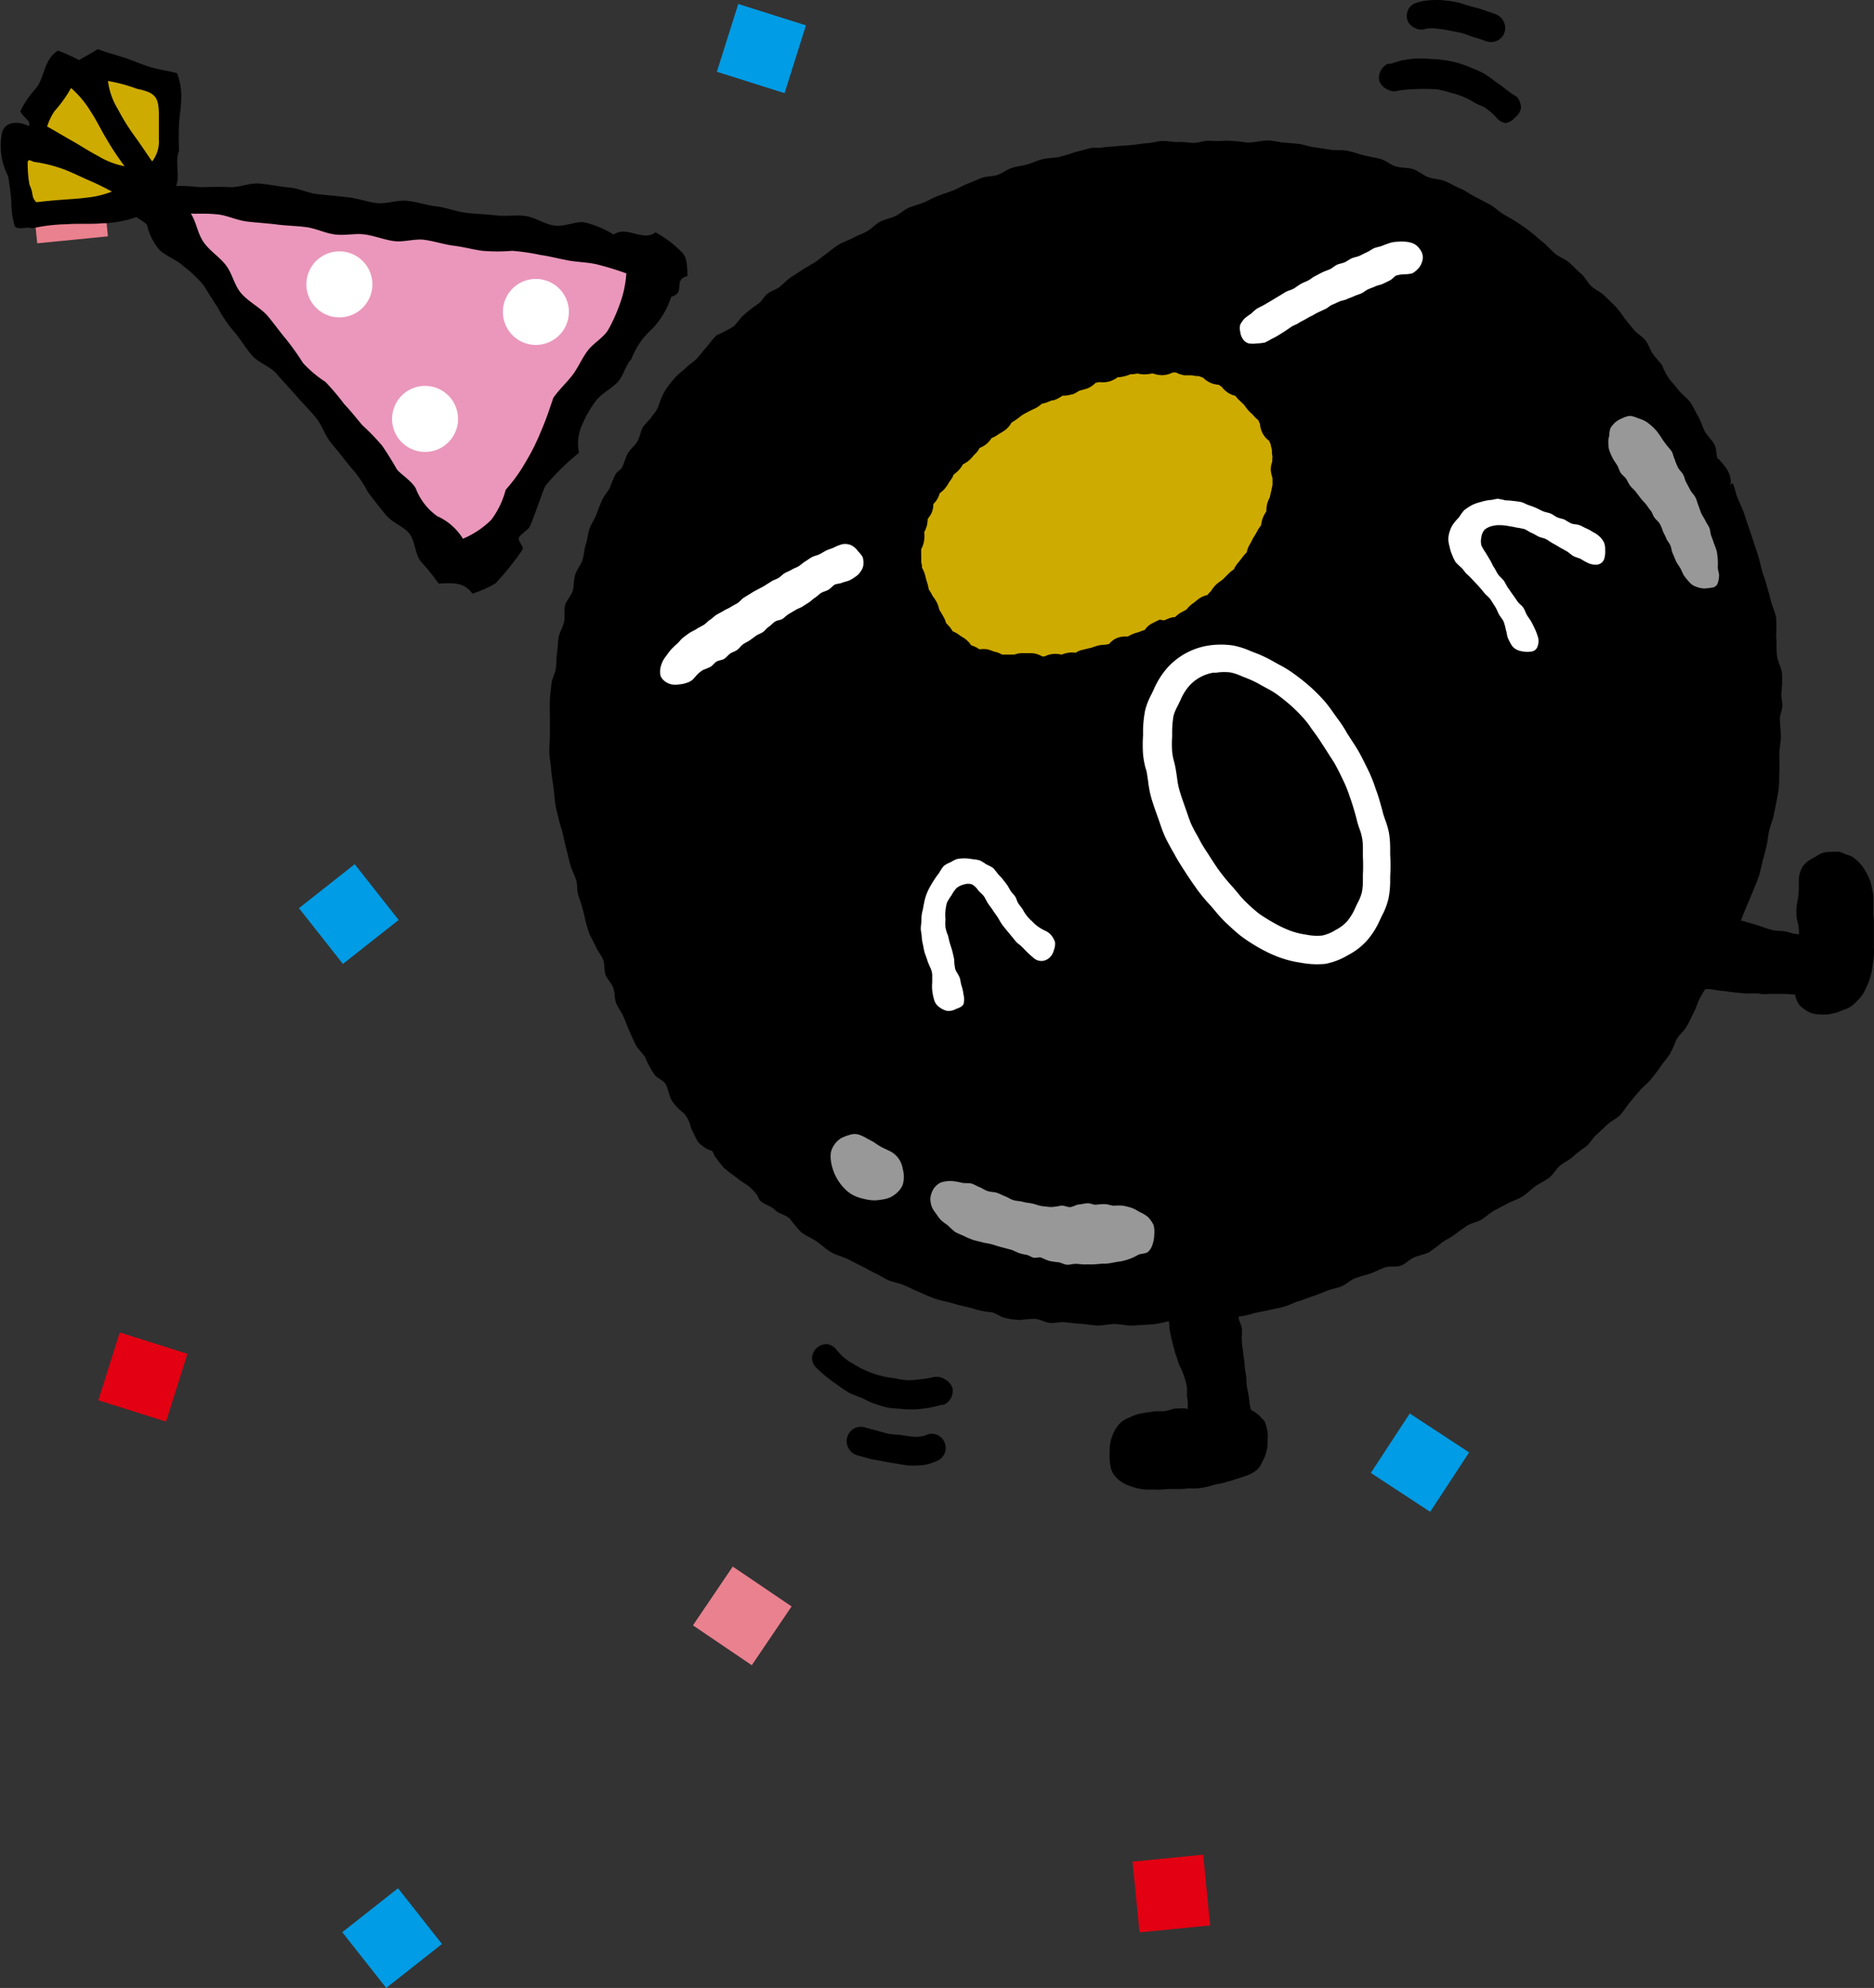
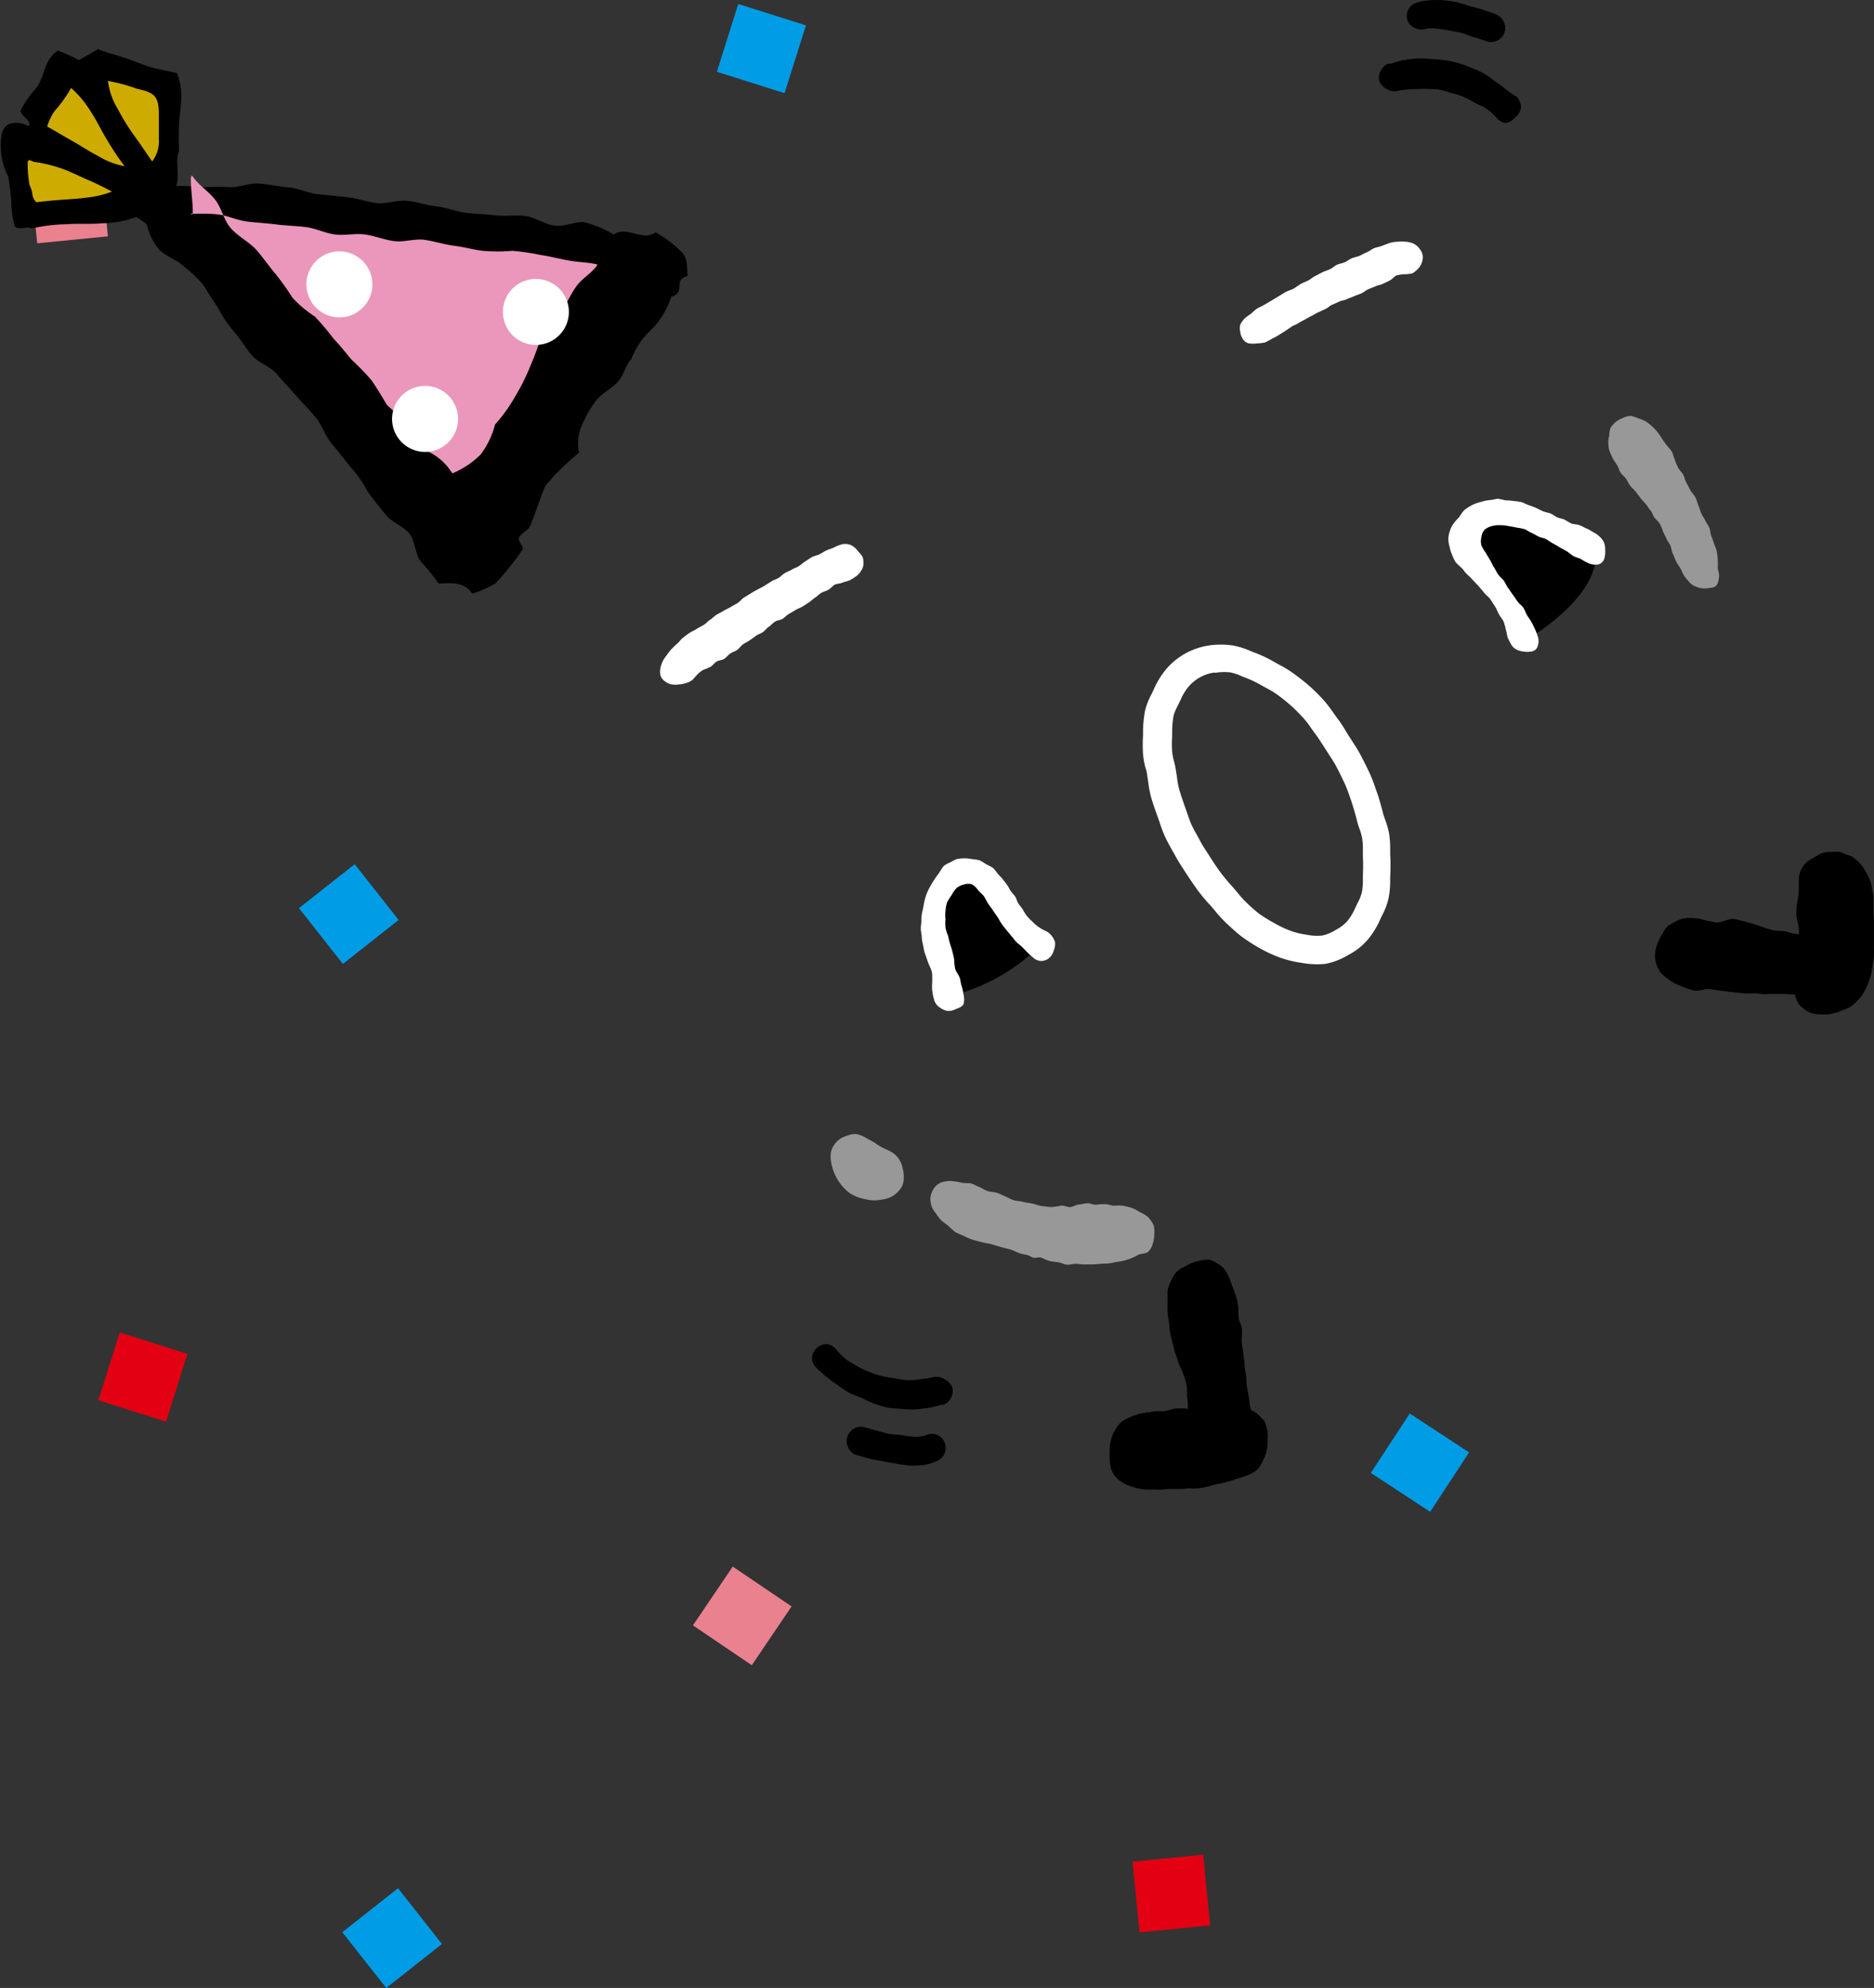
<svg xmlns="http://www.w3.org/2000/svg" width="93.383" height="99.022" viewBox="0 0 93.383 99.022">
  <rect x="0" y="0" width="93.383" height="99.022" fill="#333333" stroke="none" />
  <g id="Group_161" data-name="Group 161" transform="translate(-203.217 -961.98)">
    <rect id="Rectangle_32" data-name="Rectangle 32" width="3.541" height="3.537" transform="translate(208.118 1031.728) rotate(-72.49)" fill="#e20012" />
    <rect id="Rectangle_33" data-name="Rectangle 33" width="3.541" height="3.537" transform="matrix(0.548, -0.836, 0.836, 0.548, 271.526, 1035.347)" fill="#009ce5" />
    <rect id="Rectangle_34" data-name="Rectangle 34" width="3.537" height="3.541" transform="matrix(0.995, -0.098, 0.098, 0.995, 259.653, 1054.71)" fill="#e20012" />
    <rect id="Rectangle_35" data-name="Rectangle 35" width="3.541" height="3.537" transform="matrix(0.995, -0.098, 0.098, 0.995, 204.724, 970.58)" fill="#ea818f" />
    <rect id="Rectangle_36" data-name="Rectangle 36" width="3.537" height="3.541" transform="translate(237.747 1042.94) rotate(-55.89)" fill="#ea818f" />
    <rect id="Rectangle_37" data-name="Rectangle 37" width="3.537" height="3.537" transform="translate(220.273 1058.224) rotate(-38.25)" fill="#009ce5" />
    <rect id="Rectangle_38" data-name="Rectangle 38" width="3.537" height="3.537" transform="translate(218.114 1007.216) rotate(-38.25)" fill="#009ce5" />
    <rect id="Rectangle_40" data-name="Rectangle 40" width="3.541" height="3.537" transform="translate(238.939 965.556) rotate(-72.49)" fill="#009ce5" />
    <path id="Path_307" data-name="Path 307" d="M295.925,1107.559h-.113a6.366,6.366,0,0,1-.662.155c-.235.028-.47.066-.676.07a4.829,4.829,0,0,1-.686-.028,6.189,6.189,0,0,1-.676-.066,6.454,6.454,0,0,1-.658-.2c-.225-.07-.418-.2-.62-.282s-.432-.16-.625-.258a6.353,6.353,0,0,1-.559-.38,5.467,5.467,0,0,1-.545-.4,6.56,6.56,0,0,1-.5-.442.694.694,0,0,1-.23-.47.723.723,0,0,1,.723-.724h.024a.719.719,0,0,1,.47.277,2.713,2.713,0,0,0,.47.47c.15.113.348.225.559.352a4.951,4.951,0,0,0,1.231.489,5.244,5.244,0,0,0,.643.113,4.711,4.711,0,0,0,.653.1,4.609,4.609,0,0,0,.653-.056,4.049,4.049,0,0,0,.648-.108.759.759,0,0,1,.554.122.743.743,0,0,1,.371.437A.757.757,0,0,1,295.925,1107.559Z" transform="translate(-45.693 -75.602)" />
    <path id="Path_308" data-name="Path 308" d="M297.541,1115a2.3,2.3,0,0,1-.653.2,4.536,4.536,0,0,1-.676.028,5.207,5.207,0,0,1-.676-.1c-.207-.028-.47-.07-.662-.113s-.47-.075-.672-.127l-.653-.183a.719.719,0,0,1-.413-.362.713.713,0,0,1,.855-1.01c.174.056.376.1.587.16s.39.117.592.155.418.033.611.061a5.65,5.65,0,0,0,.611.08,1.587,1.587,0,0,0,.606-.071.681.681,0,0,1,.913.306c.009.02.018.04.026.06a.7.7,0,0,1-.374.909l-.016.007Z" transform="translate(-47.647 -80.247)" />
    <path id="Path_309" data-name="Path 309" d="M349.971,968.443h.127c.225-.056.437-.15.658-.183s.47-.071.676-.08a6.608,6.608,0,0,1,.681.028,6.237,6.237,0,0,1,.681.056,6.492,6.492,0,0,1,.672.141,5.745,5.745,0,0,1,.643.235,5.52,5.52,0,0,1,.625.277,4.936,4.936,0,0,1,.564.395,6.15,6.15,0,0,1,.545.4,5.612,5.612,0,0,0,.559.385.851.851,0,0,1,.2.554.763.763,0,0,1-.3.47.746.746,0,0,1-.47.277.77.77,0,0,1-.47-.291,3.053,3.053,0,0,0-.5-.437c-.15-.117-.38-.169-.592-.3a4.592,4.592,0,0,0-.587-.3,5.012,5.012,0,0,0-.625-.193,5.182,5.182,0,0,0-.634-.16,10.16,10.16,0,0,0-1.31,0,4.609,4.609,0,0,0-.658.075.69.69,0,0,1-.531-.08.747.747,0,0,1-.385-.418A.775.775,0,0,1,349.971,968.443Z" transform="translate(-77.593 -3.288)" />
    <path id="Path_310" data-name="Path 310" d="M352.961,962.116a2.425,2.425,0,0,1,.662-.122,4.119,4.119,0,0,1,.681,0c.221.023.47.056.672.1s.441.136.653.193.47.122.653.188c.3.1.526.178.639.225a.711.711,0,0,1,.385.38.691.691,0,0,1-.325.921l-.042.018a.719.719,0,0,1-.55,0c-.174-.07-.376-.122-.582-.188s-.38-.146-.578-.2-.409-.084-.6-.122a4.475,4.475,0,0,0-.606-.094,1.66,1.66,0,0,0-.606,0,.681.681,0,0,1-.535-.038.7.7,0,0,1-.385-.395.743.743,0,0,1,.056-.55A.685.685,0,0,1,352.961,962.116Z" transform="translate(-79.15)" />
-     <path id="Path_311" data-name="Path 311" d="M321.019,995.389c-.094-.235-.2-.47-.3-.7s-.132-.5-.24-.728c0-.033-.07,0-.122.038s.028-.094.023-.117a1.322,1.322,0,0,0-.2-.639,4.238,4.238,0,0,0-.409-.507h-.047c-.08-.211-.061-.47-.141-.672s-.366-.47-.493-.69-.2-.526-.338-.756-.244-.5-.409-.723-.409-.385-.578-.6-.315-.371-.47-.573a2.805,2.805,0,0,1-.338-.653c-.15-.2-.333-.376-.47-.578s-.211-.47-.371-.672-.4-.319-.564-.512-.319-.39-.47-.578a5.478,5.478,0,0,0-.47-.615c-.193-.183-.366-.352-.545-.526s-.432-.277-.62-.441-.329-.47-.531-.639-.39-.38-.6-.564-.493-.263-.7-.441-.385-.39-.6-.564-.418-.362-.634-.531-.446-.319-.667-.47-.47-.268-.709-.423-.427-.348-.662-.47-.47-.249-.728-.38-.47-.3-.714-.4-.512-.263-.77-.371-.573-.1-.836-.2-.493-.315-.761-.4-.578-.052-.85-.132-.507-.305-.78-.376-.559-.113-.831-.183-.554-.169-.827-.225-.578,0-.855-.056l-.845-.127c-.244-.038-.47-.131-.733-.16s-.493-.042-.742-.066-.493-.089-.742-.1c-.366,0-.737.117-1.1.1a7.013,7.013,0,0,0-.982-.089,6.426,6.426,0,0,1-.9,0c-.249,0-.5.113-.742.108s-.47-.056-.737-.042-.54-.061-.808-.052-.526.094-.794.113-.531.066-.8.094-.535.023-.8.066a5.2,5.2,0,0,0-.723.07,3.967,3.967,0,0,0-.409,0c-.286.061-.564.146-.85.216a8.126,8.126,0,0,1-.831.249c-.254.038-.521.042-.784.1s-.47.183-.747.258-.521.094-.77.174-.47.258-.714.348-.545.056-.789.15l-.733.3c-.249.1-.47.24-.714.333s-.5.178-.742.268-.47.23-.709.329-.5.155-.737.258-.432.3-.667.413-.5.15-.737.268-.413.329-.643.47-.47.207-.7.333-.47.2-.709.329a7.047,7.047,0,0,0-.643.47c-.221.155-.376.3-.573.427s-.413.235-.615.371-.4.254-.6.39-.357.319-.55.47-.413.193-.592.329-.277.371-.47.512a6.161,6.161,0,0,0-.859.686,5.606,5.606,0,0,1-.366.441,9.32,9.32,0,0,1-.869.451,5.337,5.337,0,0,0-.47.568c-.174.169-.305.371-.47.554s-.39.305-.554.47-.395.319-.573.521a6.732,6.732,0,0,0-.47.611,3.077,3.077,0,0,0-.315.714,1.551,1.551,0,0,1-.343.568c-.122.221-.352.366-.47.578s-.146.5-.277.709-.352.371-.47.587-.174.47-.282.69c-.075.127-.216.2-.31.31a5.782,5.782,0,0,0-.3.709c-.122.216-.3.409-.4.639s-.193.47-.277.7-.263.47-.343.719-.1.526-.183.775-.08.531-.169.78-.277.47-.357.719-.047.545-.122.8-.315.47-.38.719,0,.549-.047.808-.216.493-.268.751-.042.531-.085.794-.028.531-.061.794-.2.512-.221.775-.066.531-.075.8,0,.582,0,.869v.878c0,.291-.038.582-.028.874s.075.578.094.869.075.578.113.864.052.582.1.869.117.507.174.761.15.47.207.747.113.507.178.756.117.5.188.751.207.47.282.728.033.531.113.78a9.615,9.615,0,0,1,.286.939,6.375,6.375,0,0,0,.254.939c.1.225.225.437.324.658s.272.418.366.643.038.5.117.737.3.432.39.672.052.526.146.766.268.442.366.672.183.47.291.709.2.47.319.7.338.395.47.615a4.125,4.125,0,0,0,.5.907c.15.155.371.225.5.4s.174.573.315.831a2.511,2.511,0,0,0,.606.639,1.638,1.638,0,0,1,.362.747c.122.23.216.47.348.69a1.609,1.609,0,0,0,.62.423c.1-.023.155.155.193.254a7.613,7.613,0,0,0,.47.606,7.172,7.172,0,0,0,.606.47c.2.164.413.3.625.441a2.442,2.442,0,0,1,.39.4c.089.094.1.23.188.324.188.207.559.268.747.47s.531.23.742.442a7.519,7.519,0,0,0,.559.667c.235.183.531.291.784.47s.47.39.728.535.568.216.836.348l.667.338c.225.108.441.244.667.347s.437.249.667.352.47.127.719.225.47.221.686.31.587.268.892.376.629.155.939.249.606.155.911.23a4.354,4.354,0,0,0,.906.2c.268,0,.47.221.737.282a3.564,3.564,0,0,0,.789.108,6.021,6.021,0,0,1,.733-.056c.263.028.47.169.714.2s.5-.052.737-.033.549.066.827.08.549.08.831.085.55-.071.827-.075.662.1.991.075.658-.042.986-.061a6.642,6.642,0,0,0,.737-.155,7.15,7.15,0,0,1,.728-.113,3.727,3.727,0,0,1,.639.061,3.18,3.18,0,0,0,.629-.066c.249-.028.5-.08.751-.113a6.028,6.028,0,0,1,.77,0,3.935,3.935,0,0,0,.751-.169c.249-.052.5-.1.742-.155s.5-.1.751-.169.47-.2.719-.272.47-.169.723-.254.47-.174.714-.272.5-.122.728-.225.427-.315.672-.4.5-.146.747-.23.47-.216.714-.3.549,0,.794-.089.432-.315.667-.413.507-.141.737-.258a5.91,5.91,0,0,0,.629-.47c.216-.151.47-.268.653-.409s.418-.31.629-.446.5-.169.714-.305.4-.319.634-.446.441-.235.681-.362.507-.2.728-.343.413-.348.629-.5.47-.263.686-.427.338-.423.545-.6.47-.277.667-.47a5.912,5.912,0,0,1,.611-.47c.2-.15.333-.418.521-.587s.385-.357.573-.535.47-.286.634-.47.31-.427.47-.62.333-.4.507-.6.39-.352.55-.554.324-.4.47-.62.319-.409.47-.629a7.2,7.2,0,0,0,.324-.719c.132-.249.376-.418.512-.658s.24-.47.371-.733.193-.517.329-.756.291-.47.423-.7.272-.47.4-.719.244-.47.371-.733.244-.47.362-.737.263-.47.376-.728.2-.512.305-.761.235-.54.343-.817.235-.545.324-.822.136-.578.216-.864c.061-.211.117-.432.164-.643s.07-.442.108-.662a5.813,5.813,0,0,1,.193-.634c.061-.211.117-.531.169-.784s.1-.521.132-.784.023-.526.033-.8,0-.592,0-.888.075-.592.075-.888-.047-.6-.047-.888c0-.211.122-.427.122-.639s-.066-.423-.047-.629a6.468,6.468,0,0,0,.033-.939c-.024-.315-.211-.611-.254-.939s0-.62-.042-.939a9.237,9.237,0,0,0,0-.939c-.056-.305-.211-.6-.277-.9s-.136-.47-.2-.733-.164-.47-.23-.723-.117-.5-.193-.737-.15-.47-.235-.723-.155-.47-.24-.714S321.094,995.624,321.019,995.389Z" transform="translate(-30.911 -7.891)" />
    <path id="Path_312" data-name="Path 312" d="M294.258,1083.079l-.362-.174a3.486,3.486,0,0,1-.376-.239c-.127-.075-.263-.141-.39-.216a2.066,2.066,0,0,0-.409-.183.767.767,0,0,0-.437.023,2.088,2.088,0,0,0-.413.16,1.112,1.112,0,0,0-.324.3,1.1,1.1,0,0,0-.188.4,1.517,1.517,0,0,0,0,.437,2.419,2.419,0,0,0,.1.427,2.454,2.454,0,0,0,.733,1.094,1.622,1.622,0,0,0,.376.23,2.012,2.012,0,0,0,.413.132,2.3,2.3,0,0,0,.437.075,1.661,1.661,0,0,0,.432-.028,1.76,1.76,0,0,0,.427-.1,1.334,1.334,0,0,0,.366-.24,1.167,1.167,0,0,0,.272-.352,1.1,1.1,0,0,0,.075-.423,1.307,1.307,0,0,0-.056-.432,1.176,1.176,0,0,0-.676-.892Z" transform="translate(-46.736 -63.779)" fill="#989899" fill-rule="evenodd" />
    <path id="Path_313" data-name="Path 313" d="M306.971,1088.347c-.146-.028-.291-.037-.441-.08s-.3-.033-.47-.084-.268-.132-.4-.183-.272-.127-.413-.178-.305-.038-.47-.089-.263-.141-.4-.193-.272-.141-.413-.183-.338,0-.507-.047a3.261,3.261,0,0,0-.5-.08,1.6,1.6,0,0,0-.507.07.854.854,0,0,0-.38.329,1.1,1.1,0,0,0-.155.47,1.263,1.263,0,0,0,.07.409,1.335,1.335,0,0,0,.216.347,2.059,2.059,0,0,0,.249.329,3.317,3.317,0,0,0,.329.249,4.661,4.661,0,0,0,.362.329c.136.08.291.136.432.2a3.728,3.728,0,0,0,.47.2c.178.056.305.075.47.122s.319.056.47.1.31.1.47.141l.47.122c.15.047.3.132.441.183a3.189,3.189,0,0,0,.362.08c.127.033.221.117.338.141s.277-.047.39,0a3.609,3.609,0,0,0,.4.164,4.267,4.267,0,0,0,.437.061c.146.023.282.108.423.122s.3-.047.47-.042.291.033.432.028.3,0,.441,0l.432-.038a2.187,2.187,0,0,0,.47-.038c.178-.038.3-.056.47-.08a3.323,3.323,0,0,0,.441-.127,2.838,2.838,0,0,0,.413-.2c.146-.061.338-.047.47-.131a.828.828,0,0,0,.24-.4,1.539,1.539,0,0,0,.08-.47,1.318,1.318,0,0,0-.033-.47,1.487,1.487,0,0,0-.282-.409,1.877,1.877,0,0,0-.427-.254,1.972,1.972,0,0,0-.385-.2,4.18,4.18,0,0,0-.432-.108,2.7,2.7,0,0,0-.437,0c-.15,0-.291-.07-.437-.075a2.32,2.32,0,0,0-.442.024c-.146.023-.3-.075-.441-.071s-.3.052-.437.061-.3.122-.432.131-.31-.085-.446-.075a4.158,4.158,0,0,1-.47.071c-.164,0-.31-.028-.47-.042S307.126,1088.376,306.971,1088.347Z" transform="translate(-52.338 -66.423)" fill="#989899" fill-rule="evenodd" />
    <path id="Path_314" data-name="Path 314" d="M379.006,1014.643a2.279,2.279,0,0,1-.4.042,1.178,1.178,0,0,1-.395-.094.764.764,0,0,1-.329-.225,3.825,3.825,0,0,1-.258-.319c-.07-.108-.113-.244-.183-.366s-.155-.225-.216-.352-.1-.254-.16-.376-.066-.272-.117-.4-.16-.235-.207-.357-.127-.254-.174-.371a1.948,1.948,0,0,0-.155-.366c-.061-.108-.178-.188-.263-.305s-.1-.244-.193-.352-.15-.216-.24-.324-.183-.193-.263-.3-.16-.211-.24-.315-.193-.188-.277-.3-.127-.235-.2-.343-.2-.188-.272-.3-.1-.254-.169-.366-.155-.225-.216-.338a3.225,3.225,0,0,1-.164-.366,1.075,1.075,0,0,1-.061-.385.933.933,0,0,1,.042-.38,1.322,1.322,0,0,1,.061-.39,1.4,1.4,0,0,1,.258-.3,1.217,1.217,0,0,1,.343-.193.992.992,0,0,1,.4-.113,1.445,1.445,0,0,1,.385.122,1.594,1.594,0,0,1,.366.15,2.135,2.135,0,0,1,.315.244,2.361,2.361,0,0,1,.277.291c.08.106.156.216.225.329s.15.207.23.324a3.284,3.284,0,0,1,.258.315c.066.127.08.254.141.38a3.46,3.46,0,0,0,.164.409c.066.132.188.23.258.352s.089.287.164.409l.2.38c.07.127.188.226.254.362s.094.268.15.409.089.268.141.385.146.235.2.357.146.235.2.357.042.272.094.4.094.249.136.38a3.667,3.667,0,0,1,.136.38,3.721,3.721,0,0,1,.052.409,3.859,3.859,0,0,1,0,.4c0,.132.066.272.066.4a1.328,1.328,0,0,1-.07.395A.33.33,0,0,1,379.006,1014.643Z" transform="translate(-90.49 -23.393)" fill="#989899" />
-     <path id="Path_315" data-name="Path 315" d="M313.033,1013.832l.085-.033.178-.075a1.213,1.213,0,0,1,.3-.061,1.441,1.441,0,0,1,.258-.207l.188-.1.117-.066a1.552,1.552,0,0,1,.31-.3,1.166,1.166,0,0,0,.141-.108l.16-.127a1.2,1.2,0,0,1,.432-.188,1.383,1.383,0,0,1,.178-.193,1.645,1.645,0,0,1,.272-.343,2.84,2.84,0,0,1,.24-.183.4.4,0,0,0,.07-.052l.263-.263a1.908,1.908,0,0,1,.258-.221l.056-.042v-.028a1.81,1.81,0,0,1,.183-.272c.094-.117.164-.2.23-.291a2.487,2.487,0,0,1,.211-.24h0a1.151,1.151,0,0,1,.155-.4l.089-.164c.028-.056.052-.108.085-.164l.1-.16c.028-.052.061-.1.089-.16a1.93,1.93,0,0,1,.2-.3v-.023a1.407,1.407,0,0,1,.085-.348,1.344,1.344,0,0,1,.174-.315,1.534,1.534,0,0,1,.038-.376,1.571,1.571,0,0,1,.141-.343v-.038l.042-.16c0-.052.028-.1.033-.155a1.819,1.819,0,0,1,.052-.235v-.1a1.228,1.228,0,0,0,0-.132,1.157,1.157,0,0,1,0-.127,1.643,1.643,0,0,1-.085-.409,1.12,1.12,0,0,1,.075-.413,1.17,1.17,0,0,1,.009-.24,1.614,1.614,0,0,1-.028-.211.9.9,0,0,0,0-.113,1.22,1.22,0,0,0-.042-.174.792.792,0,0,0-.028-.141.384.384,0,0,0-.047-.085.085.085,0,0,0-.038-.08,1.1,1.1,0,0,1-.31-.362,1.235,1.235,0,0,1-.132-.47c-.028-.056-.052-.117-.08-.183h0a1.694,1.694,0,0,1-.263-.258.464.464,0,0,0-.07-.066c-.056-.056-.122-.113-.174-.174a2.079,2.079,0,0,1-.155-.2l-.056-.075-.249-.235a1.626,1.626,0,0,1-.178-.207,1.072,1.072,0,0,1-.39-.169,1.536,1.536,0,0,1-.263-.24v-.023l-.117-.075-.056-.042a1.19,1.19,0,0,1-.418-.1,1.252,1.252,0,0,1-.366-.254l-.216-.08h-.122l-.23-.038h-.362a1.348,1.348,0,0,1-.418-.141h-.164a1.225,1.225,0,0,1-.512.136,1.456,1.456,0,0,1-.47-.085h-.052a2.118,2.118,0,0,1-.249.037,1.351,1.351,0,0,1-.47-.037h0l-.23.037h-.122a1.8,1.8,0,0,1-.329.108l-.2.038h-.1a1.522,1.522,0,0,1-.357.193l-.075.023a1.331,1.331,0,0,1-.493.028l-.15.033h-.028a1.2,1.2,0,0,1-.437.291h0l-.268.08a.388.388,0,0,0-.108.028l-.07.038a1.557,1.557,0,0,1-.277.146h-.052a1.35,1.35,0,0,1-.437.061,2.215,2.215,0,0,1-.263.155c-.066.033-.136.056-.2.08h-.07l-.1.038a1.562,1.562,0,0,1-.362.122h-.028l-.028.023a1.866,1.866,0,0,1-.272.193l-.249.117-.094.047-.188.1-.155.089-.1.075c-.066.052-.136.108-.207.155l-.235.155a1.163,1.163,0,0,1-.333.38,2.318,2.318,0,0,1-.225.141l-.1.061a1.229,1.229,0,0,1-.329.178,1.15,1.15,0,0,1-.268.305,1.077,1.077,0,0,1-.329.188,1.1,1.1,0,0,1-.24.315.678.678,0,0,0-.08.089c-.056.066-.113.127-.174.188a1.328,1.328,0,0,1-.338.225,1.459,1.459,0,0,1-.207.291c-.066.07-.146.136-.221.2a.215.215,0,0,0-.061.052v.042a1.436,1.436,0,0,1-.169.263.548.548,0,0,0-.061.1,1.874,1.874,0,0,1-.136.2,1.132,1.132,0,0,1-.3.287,1.42,1.42,0,0,1-.108.272,1.349,1.349,0,0,1-.211.272,1.209,1.209,0,0,1-.07.4,1.373,1.373,0,0,1-.211.338,1.783,1.783,0,0,1-.042.338,1.718,1.718,0,0,1-.132.324,1.622,1.622,0,0,1,0,.376,1.326,1.326,0,0,1-.15.47,2.369,2.369,0,0,0,0,.258v.38a1.682,1.682,0,0,0,.038.174v.117a1.461,1.461,0,0,1,.164.4,3.3,3.3,0,0,0,.1.352,1.814,1.814,0,0,1,.056.239.593.593,0,0,0,.038.122h0a1.968,1.968,0,0,1,.178.305h0l.033.038a2.138,2.138,0,0,1,.174.277,1.584,1.584,0,0,1,.117.348h0q.066.113.127.211l.047.085a1.628,1.628,0,0,1,.155.329v.023c0,.023.047.056.07.085s.089.094.127.141.1.141.15.216a1.127,1.127,0,0,1,.348.2l.089.056c.056.038.122.07.174.113a1.14,1.14,0,0,1,.3.319h0l.188.07a2.13,2.13,0,0,1,.235.136,1.16,1.16,0,0,1,.395,0,1.659,1.659,0,0,1,.258.085l.075.028a1.151,1.151,0,0,1,.39.146h.305a.149.149,0,0,0,.061,0h.254a1.129,1.129,0,0,1,.47-.07h.4a1.186,1.186,0,0,1,.517.164h.113a1.138,1.138,0,0,1,.47-.127,1.22,1.22,0,0,1,.376.038,1.393,1.393,0,0,1,.333-.094,1.07,1.07,0,0,1,.371,0,1.04,1.04,0,0,1,.24-.122l.254-.061.211-.052a.685.685,0,0,0,.183-.056l.178-.056a1.445,1.445,0,0,1,.409-.052h0a1.777,1.777,0,0,1,.193-.038.965.965,0,0,1,.423-.31h0a1.157,1.157,0,0,1,.5-.061c.08-.042.164-.089.244-.122a2.233,2.233,0,0,1,.268-.089l.085-.028a2.108,2.108,0,0,1,.254-.089,1,1,0,0,1,.395-.343l.075-.038.268-.132A1.41,1.41,0,0,1,313.033,1013.832Z" transform="translate(-51.819 -20.948)" fill="#ceab00" />
    <path id="Path_316" data-name="Path 316" d="M274.553,1026.591a1.381,1.381,0,0,1-.362.071,1.067,1.067,0,0,1-.366,0,.779.779,0,0,1-.333-.15.616.616,0,0,1-.23-.3,1.139,1.139,0,0,1,0-.362,1.634,1.634,0,0,1,.113-.333,1.428,1.428,0,0,1,.188-.286,3.686,3.686,0,0,1,.24-.315c.094-.094.183-.188.291-.277s.174-.207.282-.291.211-.164.329-.244.24-.122.357-.2.211-.117.352-.2.193-.179.315-.254.2-.174.319-.249.235-.122.357-.2.244-.117.362-.193.24-.132.348-.2.2-.2.31-.268l.343-.211c.155-.1.286-.164.352-.2s.23-.117.343-.188l.333-.211c.108-.07.24-.1.352-.169s.2-.174.31-.24.244-.108.357-.179.24-.1.352-.174.207-.169.319-.235.216-.15.329-.211.263-.085.376-.141.225-.132.338-.188.249-.089.366-.141a2,2,0,0,1,.418-.169.769.769,0,0,1,.47.052.974.974,0,0,1,.333.3,1.407,1.407,0,0,1,.23.291,1.1,1.1,0,0,1,.033.371.659.659,0,0,1-.132.333.782.782,0,0,1-.244.254,2.017,2.017,0,0,1-.324.2c-.117.047-.249.07-.366.117s-.3.052-.376.1-.193.183-.305.249-.249.089-.357.155-.2.174-.31.24-.2.174-.31.24l-.324.207c-.108.066-.235.1-.348.174l-.338.2c-.108.066-.2.174-.31.24s-.24.047-.376.141-.178.169-.3.249-.178.188-.291.263-.24.108-.343.183-.207.155-.319.23-.225.122-.333.2-.178.2-.291.277-.244.108-.348.183-.193.2-.3.263-.272.066-.38.136-.193.2-.3.258a3.822,3.822,0,0,1-.357.15,1.306,1.306,0,0,0-.287.225c-.085.084-.164.188-.244.268A.867.867,0,0,1,274.553,1026.591Z" transform="translate(-37.138 -30.592)" fill="#fff" />
    <path id="Path_317" data-name="Path 317" d="M336.005,992.619a2.59,2.59,0,0,1-.4.047,1.458,1.458,0,0,1-.4,0,.5.5,0,0,1-.31-.23.756.756,0,0,1-.122-.343.694.694,0,0,1,0-.366,1.444,1.444,0,0,1,.221-.31,2.772,2.772,0,0,1,.31-.225,2.828,2.828,0,0,1,.286-.249c.122-.075.258-.127.376-.2l.362-.211.357-.216c.122-.07.24-.15.357-.216s.268-.094.39-.164.23-.16.352-.23.225-.1.371-.174.211-.155.338-.216.235-.127.362-.188.254-.1.38-.155.221-.16.348-.221.263-.07.39-.127.235-.146.357-.2.272-.07.395-.127.244-.127.366-.178.244-.155.357-.2.282-.07.395-.117.286-.108.38-.141a1.477,1.477,0,0,1,.395-.061,1.837,1.837,0,0,1,.395,0,1.21,1.21,0,0,1,.385.089.79.79,0,0,1,.305.258.706.706,0,0,1,.169.432.94.94,0,0,1-.16.47,1.224,1.224,0,0,1-.362.324,1.574,1.574,0,0,1-.413.047,1.707,1.707,0,0,0-.4.066c-.1.052-.183.178-.315.244s-.225.113-.348.169-.244.066-.366.122-.244.094-.366.15-.216.146-.333.2-.244.085-.362.141-.249.094-.366.15-.258.066-.371.117l-.357.16c-.127.052-.221.16-.338.211l-.352.164c-.127.056-.235.132-.343.183s-.24.131-.333.183-.235.117-.338.188-.24.1-.343.178l-.31.211-.319.2q-.162.1-.333.178A2.957,2.957,0,0,1,336.005,992.619Z" transform="translate(-69.752 -13.58)" fill="#fff" />
    <path id="Path_318" data-name="Path 318" d="M388.319,1052.441a1.721,1.721,0,0,0-.31-.127,3.41,3.41,0,0,0-.38,0,2,2,0,0,0-.371.028,1.046,1.046,0,0,0-.338.146c-.131.085-.24.136-.333.193a1.313,1.313,0,0,0-.31.235,1.208,1.208,0,0,0-.2.319,1.409,1.409,0,0,0-.1.432v.47a4.507,4.507,0,0,1-.038.47c-.024.15-.061.31-.075.47a3.259,3.259,0,0,0,0,.47,3.069,3.069,0,0,0,.085.385,2.79,2.79,0,0,1,.038.39.621.621,0,0,0,0,.094h-.047a2.054,2.054,0,0,1-.4-.075,2.015,2.015,0,0,0-.385-.084,2.3,2.3,0,0,1-.47-.042,3.786,3.786,0,0,1-.437-.131c-.146-.056-.3-.1-.446-.15l-.47-.136c-.15-.047-.305-.07-.47-.117a.565.565,0,0,0-.357,0c-.117.028-.244.075-.362.108a.836.836,0,0,1-.357.033c-.136-.038-.277-.056-.409-.085s-.268-.08-.4-.094a2.537,2.537,0,0,0-.413-.033,1.984,1.984,0,0,0-.418.038,3.623,3.623,0,0,0-.723.38,1.87,1.87,0,0,0-.23.343,2.566,2.566,0,0,0-.193.362,2.952,2.952,0,0,0-.141.385,1.51,1.51,0,0,0-.047.423,1.287,1.287,0,0,0,.085.413,1.531,1.531,0,0,0,.2.38,2,2,0,0,0,.319.277,2.568,2.568,0,0,0,.352.24c.127.066.258.113.39.169a3.151,3.151,0,0,0,.4.15.993.993,0,0,0,.366.061,2.08,2.08,0,0,0,.366-.066.974.974,0,0,1,.362,0l.4.066a2.974,2.974,0,0,1,.4.047l.395.047c.122,0,.258.028.413.038s.268,0,.409,0a2.062,2.062,0,0,1,.413.028,1.987,1.987,0,0,0,.409,0h.831l.409.033h.07a.279.279,0,0,0,.023.136,1.149,1.149,0,0,0,.183.38,1.564,1.564,0,0,0,.305.254,1.138,1.138,0,0,0,.348.169,1.349,1.349,0,0,0,.385.047,2.984,2.984,0,0,0,.4,0l.385-.08c.122-.033.24-.1.371-.141a1.63,1.63,0,0,0,.376-.174,1.843,1.843,0,0,0,.3-.272,1.949,1.949,0,0,0,.272-.31,2.893,2.893,0,0,0,.188-.357,3.434,3.434,0,0,0,.329-1.184c.023-.136.038-.272.052-.4a4.039,4.039,0,0,0,0-.413v-1.353c0-.127-.023-.268-.023-.395v-.784a3.345,3.345,0,0,0-.066-.385,2.582,2.582,0,0,0-.089-.385,1.877,1.877,0,0,0-.164-.357,2.452,2.452,0,0,0-.2-.338,2.155,2.155,0,0,0-.254-.3,2.086,2.086,0,0,0-.315-.244A2.181,2.181,0,0,0,388.319,1052.441Z" transform="translate(-93.124 -47.903)" fill-rule="evenodd" />
    <path id="Path_319" data-name="Path 319" d="M320.966,1104.726a2.356,2.356,0,0,1,.108-.4,2.144,2.144,0,0,1,.193-.376,1.507,1.507,0,0,1,.277-.319,1.644,1.644,0,0,1,.395-.207,2.189,2.189,0,0,1,.409-.16,3.626,3.626,0,0,1,.437-.084c.132,0,.268-.052.413-.061s.282,0,.423,0a2.171,2.171,0,0,0,.409-.1.939.939,0,0,1,.348-.038,2.2,2.2,0,0,1,.352,0l.1.028v-.315c0-.1-.038-.286-.042-.371a3.393,3.393,0,0,0,0-.366,2.5,2.5,0,0,0-.075-.362c-.028-.122-.075-.235-.113-.348a2.761,2.761,0,0,0-.16-.357,2.324,2.324,0,0,1-.132-.376c-.038-.127-.094-.244-.127-.376l-.1-.385c-.033-.127-.066-.254-.094-.385s-.052-.258-.07-.39a2.866,2.866,0,0,0-.038-.4,2.367,2.367,0,0,1-.056-.413c-.014-.141,0-.282,0-.423v-.423a1.084,1.084,0,0,1,.056-.423,1.8,1.8,0,0,1,.178-.385,1.13,1.13,0,0,1,.225-.347,1.306,1.306,0,0,1,.352-.23c.141-.07.263-.15.39-.2a2.063,2.063,0,0,1,.427-.113,1.2,1.2,0,0,1,.437-.052,1.086,1.086,0,0,1,.4.183,1.172,1.172,0,0,1,.568.634,3.657,3.657,0,0,1,.155.4c.056.136.113.272.155.409s.1.287.132.413a2.617,2.617,0,0,1,.052.432,2.62,2.62,0,0,0,.024.47c.033.16.113.282.146.441a2.619,2.619,0,0,1,0,.47,2.7,2.7,0,0,0,.023.432c.023.146.038.282.056.427s.042.286.061.427a3.358,3.358,0,0,0,.038.432,2.506,2.506,0,0,1,.056.409,3.062,3.062,0,0,0,.033.413c.033.136.056.272.08.409s.028.272.052.409.038.178.056.268a1.616,1.616,0,0,1,.221.132,1.35,1.35,0,0,1,.291.258c.164.179.164.132.221.319a2.649,2.649,0,0,1,.1.4,2.323,2.323,0,0,1,0,.4,1.986,1.986,0,0,1-.023.409,2.882,2.882,0,0,1-.108.39c-.042.117-.113.235-.178.371a.866.866,0,0,1-.216.305,1.6,1.6,0,0,1-.315.207,3.1,3.1,0,0,1-.362.141l-.366.117c-.117.033-.24.085-.362.113s-.249.075-.366.1-.263.037-.371.075a3.559,3.559,0,0,1-.4.108,3.968,3.968,0,0,1-.413.066,4.152,4.152,0,0,1-.418,0c-.141,0-.277.033-.418.033h-.441a2.774,2.774,0,0,0-.441.024,3.139,3.139,0,0,1-.47,0,3.46,3.46,0,0,1-.441,0,2.8,2.8,0,0,1-.437-.075c-.136-.038-.268-.08-.39-.127a1.744,1.744,0,0,1-.362-.188,1.263,1.263,0,0,1-.3-.268,1.118,1.118,0,0,1-.2-.362,2.747,2.747,0,0,1-.07-.418,2.49,2.49,0,0,1,0-.418A1.977,1.977,0,0,1,320.966,1104.726Z" transform="translate(-62.425 -70.843)" fill-rule="evenodd" />
    <path id="Path_320" data-name="Path 320" d="M333.455,1046.245a4.232,4.232,0,0,1-1.094-.061,5.386,5.386,0,0,1-1.1-.272,6.956,6.956,0,0,1-1-.47,8.446,8.446,0,0,1-.906-.587c-.258-.2-.5-.432-.756-.667a6.334,6.334,0,0,1-.531-.582l-.216-.254a9.334,9.334,0,0,1-.672-.8c-.2-.286-.4-.568-.592-.869l-.113-.174c-.15-.235-.3-.47-.432-.719l-.146-.254c-.122-.225-.244-.442-.348-.672a7.5,7.5,0,0,1-.263-.709l-.1-.277c-.132-.371-.244-.686-.329-1a5.625,5.625,0,0,1-.132-.728l-.047-.31a1.437,1.437,0,0,0-.08-.347,4.168,4.168,0,0,1-.127-.7,6.961,6.961,0,0,1,0-.939v-.291a6.131,6.131,0,0,1,.1-.939,3.472,3.472,0,0,1,.333-.841l.1-.216a4.176,4.176,0,0,1,.62-1.01,3.476,3.476,0,0,1,2.128-1.179,4.126,4.126,0,0,1,1.2,0,4.014,4.014,0,0,1,.888.282l.193.075a6.336,6.336,0,0,1,.986.47l.23.127a5.118,5.118,0,0,1,.7.427,10.517,10.517,0,0,1,.845.667,8.778,8.778,0,0,1,.747.756,6.807,6.807,0,0,1,.427.568l.2.277a6.17,6.17,0,0,1,.47.723l.24.371c.141.216.286.437.409.667.169.315.319.625.47.939a7.034,7.034,0,0,1,.305.789l.07.193c.1.286.174.568.254.85l.038.155c.033.122.075.235.113.348a3.916,3.916,0,0,1,.193.672,5.1,5.1,0,0,1,.056.747v.319a8.524,8.524,0,0,1,0,1.085v.254a4.487,4.487,0,0,1-.085.846,3.462,3.462,0,0,1-.329.859l-.094.2a4.053,4.053,0,0,1-.625,1.005,3.293,3.293,0,0,1-.968.752,3.454,3.454,0,0,1-1.155.441Zm-5.383-14.513h-.094a2.07,2.07,0,0,0-1.249.709,2.664,2.664,0,0,0-.395.662l-.132.272a2.423,2.423,0,0,0-.211.5,4.974,4.974,0,0,0-.07.728v.305a5.642,5.642,0,0,0,0,.756,2.622,2.622,0,0,0,.089.47,4.448,4.448,0,0,1,.1.47l.056.362a3.754,3.754,0,0,0,.1.55c.075.282.174.554.272.836l.127.362c.066.193.132.39.216.582a6.146,6.146,0,0,0,.291.549l.15.282c.117.216.249.418.38.615l.117.183c.174.272.343.535.531.78a8.9,8.9,0,0,0,.6.714l.24.286a5.313,5.313,0,0,0,.371.418,8.883,8.883,0,0,0,.686.611,8.525,8.525,0,0,0,.756.47,5.875,5.875,0,0,0,.8.38,3.932,3.932,0,0,0,.813.2,2.541,2.541,0,0,0,.784.042,2.06,2.06,0,0,0,.667-.277,2.017,2.017,0,0,0,.578-.437,2.763,2.763,0,0,0,.4-.662l.113-.24a2.226,2.226,0,0,0,.216-.531,3.012,3.012,0,0,0,.052-.592v-.291a8.5,8.5,0,0,0,0-.9v-.38a3.011,3.011,0,0,0-.038-.54,2.713,2.713,0,0,0-.132-.47,3.7,3.7,0,0,1-.141-.47l-.042-.16c-.066-.239-.132-.47-.221-.737l-.07-.2a7.2,7.2,0,0,0-.258-.676c-.1-.207-.263-.564-.418-.845h0c-.1-.2-.225-.38-.343-.564l-.249-.39c-.141-.216-.277-.432-.423-.634l-.23-.315a3.881,3.881,0,0,0-.329-.441,7.888,7.888,0,0,0-.648-.662,8.494,8.494,0,0,0-.7-.568,4.091,4.091,0,0,0-.526-.324l-.268-.146a5.447,5.447,0,0,0-.784-.38l-.216-.084a2.6,2.6,0,0,0-.578-.193,2.638,2.638,0,0,0-.742.023Z" transform="translate(-64.295 -36.246)" fill="#fff" />
    <path id="Path_321" data-name="Path 321" d="M307.535,1058.041a12.646,12.646,0,0,1-1.226-1.268c-.47-.587-.939-1.522-1.409-2.048a1.329,1.329,0,0,0-1.785-.329s-1.714,1.743-.066,6.106A9.581,9.581,0,0,0,307.535,1058.041Z" transform="translate(-52.563 -48.891)" />
    <path id="Path_322" data-name="Path 322" d="M302.7,1053.047a1.918,1.918,0,0,1,.756,0,2.757,2.757,0,0,1,.385.061,2.28,2.28,0,0,1,.329.2,2.348,2.348,0,0,1,.338.179,2.577,2.577,0,0,1,.244.3c.075.085.164.164.24.263s.146.183.216.282.117.207.183.305.16.183.225.282.085.235.155.338.15.2.216.291a1.911,1.911,0,0,0,.47.6,1.861,1.861,0,0,0,.305.268,2.267,2.267,0,0,0,.329.193.813.813,0,0,1,.305.216,1.066,1.066,0,0,1,.2.352.8.8,0,0,1-.052.39.771.771,0,0,1-.174.343.626.626,0,0,1-.427.211.6.6,0,0,1-.441-.174s-.122-.1-.277-.249c-.08-.075-.164-.169-.263-.268s-.193-.155-.282-.244-.16-.2-.244-.291l-.235-.286c-.08-.1-.169-.2-.249-.315s-.141-.235-.211-.348-.16-.221-.23-.333-.164-.225-.24-.338-.136-.254-.207-.362-.211-.207-.286-.3a1.014,1.014,0,0,0-.305-.3.594.594,0,0,0-.413,0,.877.877,0,0,0-.376.183,1.716,1.716,0,0,0-.244.352,2.686,2.686,0,0,0-.225.362,2.084,2.084,0,0,0-.075.409,1.74,1.74,0,0,0,0,.413,2.484,2.484,0,0,0,0,.418,1.779,1.779,0,0,0,.122.4c.033.131.061.268.1.4s.089.263.122.4.066.268.089.4a2.359,2.359,0,0,0,.052.47c.042.141.15.258.211.409s.052.282.108.437a2.391,2.391,0,0,1,.094.432.9.9,0,0,1,0,.47c-.056.122-.2.183-.371.244a.806.806,0,0,1-.418.1.933.933,0,0,1-.4-.178.665.665,0,0,1-.263-.338,2.682,2.682,0,0,1-.108-.512,2.159,2.159,0,0,1,0-.39v-.4a1,1,0,0,0-.113-.376c-.042-.1-.1-.225-.141-.362s-.089-.24-.127-.366-.052-.258-.08-.38a2.036,2.036,0,0,1-.061-.376c0-.141-.047-.282-.047-.423s.028-.282.033-.423a1.617,1.617,0,0,1,.042-.423c.042-.141.052-.272.085-.413a2.551,2.551,0,0,1,.282-.794,4.065,4.065,0,0,1,.216-.362,3.425,3.425,0,0,1,.244-.343,3.283,3.283,0,0,1,.235-.357l.056-.042a1.491,1.491,0,0,1,.3-.155A1.825,1.825,0,0,1,302.7,1053.047Z" transform="translate(-51.808 -48.275)" fill="#fff" />
    <path id="Path_323" data-name="Path 323" d="M365.158,1018.226s-4.734-3.757-6.359-1.141c0,0-.559.676.55,1.644a20.424,20.424,0,0,1,2.532,3.757C361.88,1022.467,365.337,1020.456,365.158,1018.226Z" transform="translate(-82.434 -28.732)" />
    <path id="Path_324" data-name="Path 324" d="M357.668,1015.453a2.814,2.814,0,0,1,.39-.258,2.031,2.031,0,0,1,.437-.155,2.358,2.358,0,0,1,.47-.1c.127,0,.258-.056.39-.061a3.72,3.72,0,0,1,.385.08,2.561,2.561,0,0,1,.385.028,3.74,3.74,0,0,1,.395.056c.122.033.235.108.362.15s.244.085.362.136.23.117.352.169.254.066.376.113.221.141.343.193.254.066.371.117a3.319,3.319,0,0,0,.338.193c.132.042.254.033.38.075s.23.113.352.164a2.055,2.055,0,0,1,.333.183,1.186,1.186,0,0,1,.315.211.993.993,0,0,1,.235.305.949.949,0,0,1,.061.376,1.3,1.3,0,0,1-.047.442.428.428,0,0,1-.329.286.938.938,0,0,1-.441-.061,2.981,2.981,0,0,1-.395-.216c-.113-.056-.249-.08-.371-.146s-.207-.164-.324-.235l-.348-.193c-.113-.07-.23-.141-.343-.2s-.225-.146-.343-.211-.263-.075-.385-.136-.225-.131-.348-.183-.23-.141-.357-.188a3.9,3.9,0,0,0-.395-.075c-.127-.033-.263-.052-.395-.075a2.181,2.181,0,0,0-.39-.042,1.377,1.377,0,0,0-.409.038.9.9,0,0,0-.38.178.674.674,0,0,0-.169.376.878.878,0,0,0,0,.413,2.125,2.125,0,0,0,.211.362l.211.352c.075.117.122.258.2.371s.132.249.211.362.2.2.282.31.132.249.211.357.16.235.24.343.16.23.24.343.211.193.287.31.113.254.183.371.155.216.23.357.127.254.188.385a3.23,3.23,0,0,1,.141.4.748.748,0,0,1-.038.413.353.353,0,0,1-.3.249,1.179,1.179,0,0,1-.418,0,.968.968,0,0,1-.352-.108.645.645,0,0,1-.254-.263,2.321,2.321,0,0,1-.169-.343c-.033-.113-.042-.24-.085-.366a2.51,2.51,0,0,0-.113-.413c-.056-.122-.16-.23-.23-.357s-.113-.263-.193-.385-.15-.24-.23-.357-.207-.2-.3-.315-.183-.221-.272-.324-.2-.211-.291-.31a3.576,3.576,0,0,0-.3-.3c-.113-.1-.178-.225-.272-.319a3.535,3.535,0,0,1-.3-.286,2.059,2.059,0,0,1-.178-.371,1.715,1.715,0,0,1-.122-.395,1.438,1.438,0,0,1-.066-.4,1.332,1.332,0,0,1,.08-.4,1.231,1.231,0,0,1,.183-.362,2.4,2.4,0,0,1,.268-.305A2.637,2.637,0,0,1,357.668,1015.453Z" transform="translate(-81.495 -28.054)" fill="#fff" />
    <path id="Path_325" data-name="Path 325" d="M219.989,981.562a10.367,10.367,0,0,1,1.376.061c.427,0,.939-.033,1.484,0,.47.033.977-.221,1.5-.178s.939.146,1.47.193.939.286,1.461.338.972.094,1.475.15.982.24,1.451.291,1.015-.164,1.508-.113.977.221,1.461.277.977.258,1.461.319,1.005.066,1.479.127,1.029-.033,1.494.033.977.418,1.409.47c.55.085,1.1-.225,1.526-.155a4.937,4.937,0,0,1,1.456.611c.643-.47,1.442.371,2.085-.113a5.462,5.462,0,0,1,1.259.939c.287.272.305.47.338,1.235-.77.2-.047.836-.813,1.033a4.1,4.1,0,0,1-.939,1.588,3.927,3.927,0,0,0-1.052,1.526c-.305.319-.376.831-.7,1.16s-.742.526-1.033.874a5.317,5.317,0,0,0-.681,1.155,2.215,2.215,0,0,0-.188,1.47,11.449,11.449,0,0,0-1.667,1.634c-.1.16-.47,1.254-.667,1.752s-.136.31-.606.756c-.225.216.221.5.127.676a13.9,13.9,0,0,1-1.348,1.686,5.652,5.652,0,0,1-1.155.512c-.441-.62-1.076-.521-1.681-.5a10.453,10.453,0,0,0-.906-1.118c-.291-.437-.272-1.029-.559-1.381s-.85-.535-1.165-.921-.587-.719-.906-1.16a5.974,5.974,0,0,0-.836-1.207c-.277-.333-.578-.737-.939-1.16s-.47-.892-.784-1.287-.667-.733-.991-1.108-.676-.737-.982-1.1-.911-.559-1.221-.911-.615-.864-.9-1.188a6.6,6.6,0,0,1-.827-1.226c-.319-.47-.526-.831-.723-1.127a6.523,6.523,0,0,0-1.005-.939c-.254-.254-.672-.39-1.132-.747a2.882,2.882,0,0,1-.709-1.6A13.2,13.2,0,0,1,219.989,981.562Z" transform="translate(-8.204 -10.32)" fill-rule="evenodd" />
    <path id="Path_326" data-name="Path 326" d="M214.734,974.808c-.629.23-.615.263-1.249.47s-.606.3-1.235.531a3.291,3.291,0,0,1-1.3.329c-.667-.315-.094-.038-.939-.582a5.4,5.4,0,0,1-1.71.31c-.573.052-1.193,0-1.766.047a8.568,8.568,0,0,0-1.733.207c-.211-.122-.648.1-.841-.089a4.169,4.169,0,0,1-.178-1.263c-.038-.427-.1-.9-.16-1.245a3.276,3.276,0,0,1-.3-2.189c.207-.643.963-.507,1.32-.31.169-.249-.286-.427-.409-.742a4.477,4.477,0,0,1,.714-1.071c.517-.545.4-1.456,1.151-1.944a7.492,7.492,0,0,1,1.052.47c.315-.183.634-.352.939-.545.47.179.9.286,1.306.418s.855.333,1.3.47.869.183,1.339.305a3.031,3.031,0,0,1,.211,1.273c0,.423-.094.878-.108,1.3-.028.676,0,1.24,0,1.3-.221.54.07,1.3-.155,1.752a6.824,6.824,0,0,0,1.292.47,9.174,9.174,0,0,1,1.409.324c.075.042.155.07.216.113" transform="translate(0 -2.763)" fill-rule="evenodd" />
    <path id="Path_327" data-name="Path 327" d="M209.411,971.31a5.191,5.191,0,0,1,1,1.207c.282.427.521.939.794,1.381a13.2,13.2,0,0,0,.874,1.31,3.956,3.956,0,0,1-1.334-.517c-.423-.216-.855-.507-1.268-.737-.681-.39-1.231-.719-1.259-.719a2.812,2.812,0,0,1,.371-.775A6.47,6.47,0,0,0,209.411,971.31Z" transform="translate(-2.652 -4.948)" fill="#ceab00" fill-rule="evenodd" />
    <path id="Path_328" data-name="Path 328" d="M214.668,970.564a7.942,7.942,0,0,1,1.447.39c.911.193,1.094.39,1.09,1.334v1.165a1.649,1.649,0,0,1-.333,1.118c-.235-.324-.535-.794-.878-1.263a10.442,10.442,0,0,1-.822-1.324A3.556,3.556,0,0,1,214.668,970.564Z" transform="translate(-6.072 -4.55)" fill="#ceab00" fill-rule="evenodd" />
    <path id="Path_329" data-name="Path 329" d="M206.448,979.045a7.268,7.268,0,0,1,1.348.319c.432.146.859.362,1.278.55a13.506,13.506,0,0,1,1.273.615,4.792,4.792,0,0,1-1.249.3c-.39.052-.813.075-1.259.108s-.827.07-1.259.122c-.286-.31-.1-.362-.343-.878a6.67,6.67,0,0,1-.089-1.132C206.223,978.946,206.153,978.918,206.448,979.045Z" transform="translate(-1.554 -9.005)" fill="#ceab00" fill-rule="evenodd" />
-     <path id="Path_330" data-name="Path 330" d="M223.468,984.63c.31.024.728-.028,1.376.047.432.047.906.286,1.442.352.47.056.939.08,1.47.146s.968.066,1.465.132.939.305,1.442.366,1.005-.07,1.489,0,.968.268,1.447.329,1.024-.127,1.494-.066,1,.235,1.451.291c.55.07,1.033.207,1.456.258a8.542,8.542,0,0,0,1.479,0,10.977,10.977,0,0,1,1.409.207c.47.066.939.193,1.409.277s1,.089,1.437.2a14.909,14.909,0,0,1,1.433.441,5.413,5.413,0,0,1-.305,1.47,8.311,8.311,0,0,1-.6,1.343c-.244.4-.737.657-1.029,1.047s-.47.845-.766,1.226-.667.719-.939,1.113c-.183.545-.366,1.094-.6,1.63a10.532,10.532,0,0,1-.766,1.545,8.16,8.16,0,0,1-1.01,1.409,4.225,4.225,0,0,1-.719,1.494,4.4,4.4,0,0,1-1.409.939,2.885,2.885,0,0,0-1.278-1.122,3,3,0,0,1-1.038-1.3c-.122-.385-.817-.808-.977-1.038-.272-.47-.507-.85-.737-1.179a11.041,11.041,0,0,0-.972-1.005c-.277-.315-.54-.672-.906-1.052a12.521,12.521,0,0,0-.939-1.113,5.863,5.863,0,0,1-1.118-.939,13.066,13.066,0,0,0-.855-1.2c-.254-.291-.794-1.043-1.005-1.249-.366-.366-.869-.62-1.221-1.024s-.441-.986-.77-1.409-.8-.7-1.108-1.146S223.755,985.086,223.468,984.63Z" transform="translate(-10.739 -12.012)" fill="#ea97bb" fill-rule="evenodd" />
+     <path id="Path_330" data-name="Path 330" d="M223.468,984.63c.31.024.728-.028,1.376.047.432.047.906.286,1.442.352.47.056.939.08,1.47.146s.968.066,1.465.132.939.305,1.442.366,1.005-.07,1.489,0,.968.268,1.447.329,1.024-.127,1.494-.066,1,.235,1.451.291c.55.07,1.033.207,1.456.258a8.542,8.542,0,0,0,1.479,0,10.977,10.977,0,0,1,1.409.207c.47.066.939.193,1.409.277s1,.089,1.437.2c-.244.4-.737.657-1.029,1.047s-.47.845-.766,1.226-.667.719-.939,1.113c-.183.545-.366,1.094-.6,1.63a10.532,10.532,0,0,1-.766,1.545,8.16,8.16,0,0,1-1.01,1.409,4.225,4.225,0,0,1-.719,1.494,4.4,4.4,0,0,1-1.409.939,2.885,2.885,0,0,0-1.278-1.122,3,3,0,0,1-1.038-1.3c-.122-.385-.817-.808-.977-1.038-.272-.47-.507-.85-.737-1.179a11.041,11.041,0,0,0-.972-1.005c-.277-.315-.54-.672-.906-1.052a12.521,12.521,0,0,0-.939-1.113,5.863,5.863,0,0,1-1.118-.939,13.066,13.066,0,0,0-.855-1.2c-.254-.291-.794-1.043-1.005-1.249-.366-.366-.869-.62-1.221-1.024s-.441-.986-.77-1.409-.8-.7-1.108-1.146S223.755,985.086,223.468,984.63Z" transform="translate(-10.739 -12.012)" fill="#ea97bb" fill-rule="evenodd" />
    <path id="Path_331" data-name="Path 331" d="M247.869,1003.709a1.644,1.644,0,1,1-2.259-.564A1.644,1.644,0,0,1,247.869,1003.709Z" transform="translate(-22.06 -21.707)" fill="#fff" fill-rule="evenodd" />
    <path id="Path_332" data-name="Path 332" d="M259.623,992.355a1.644,1.644,0,1,1-2.257-.558h0A1.649,1.649,0,0,1,259.623,992.355Z" transform="translate(-28.295 -15.688)" fill="#fff" fill-rule="evenodd" />
    <path id="Path_333" data-name="Path 333" d="M238.773,989.433a1.644,1.644,0,1,1-2.257-.557h0A1.644,1.644,0,0,1,238.773,989.433Z" transform="translate(-17.237 -14.138)" fill="#fff" fill-rule="evenodd" />
  </g>
</svg>